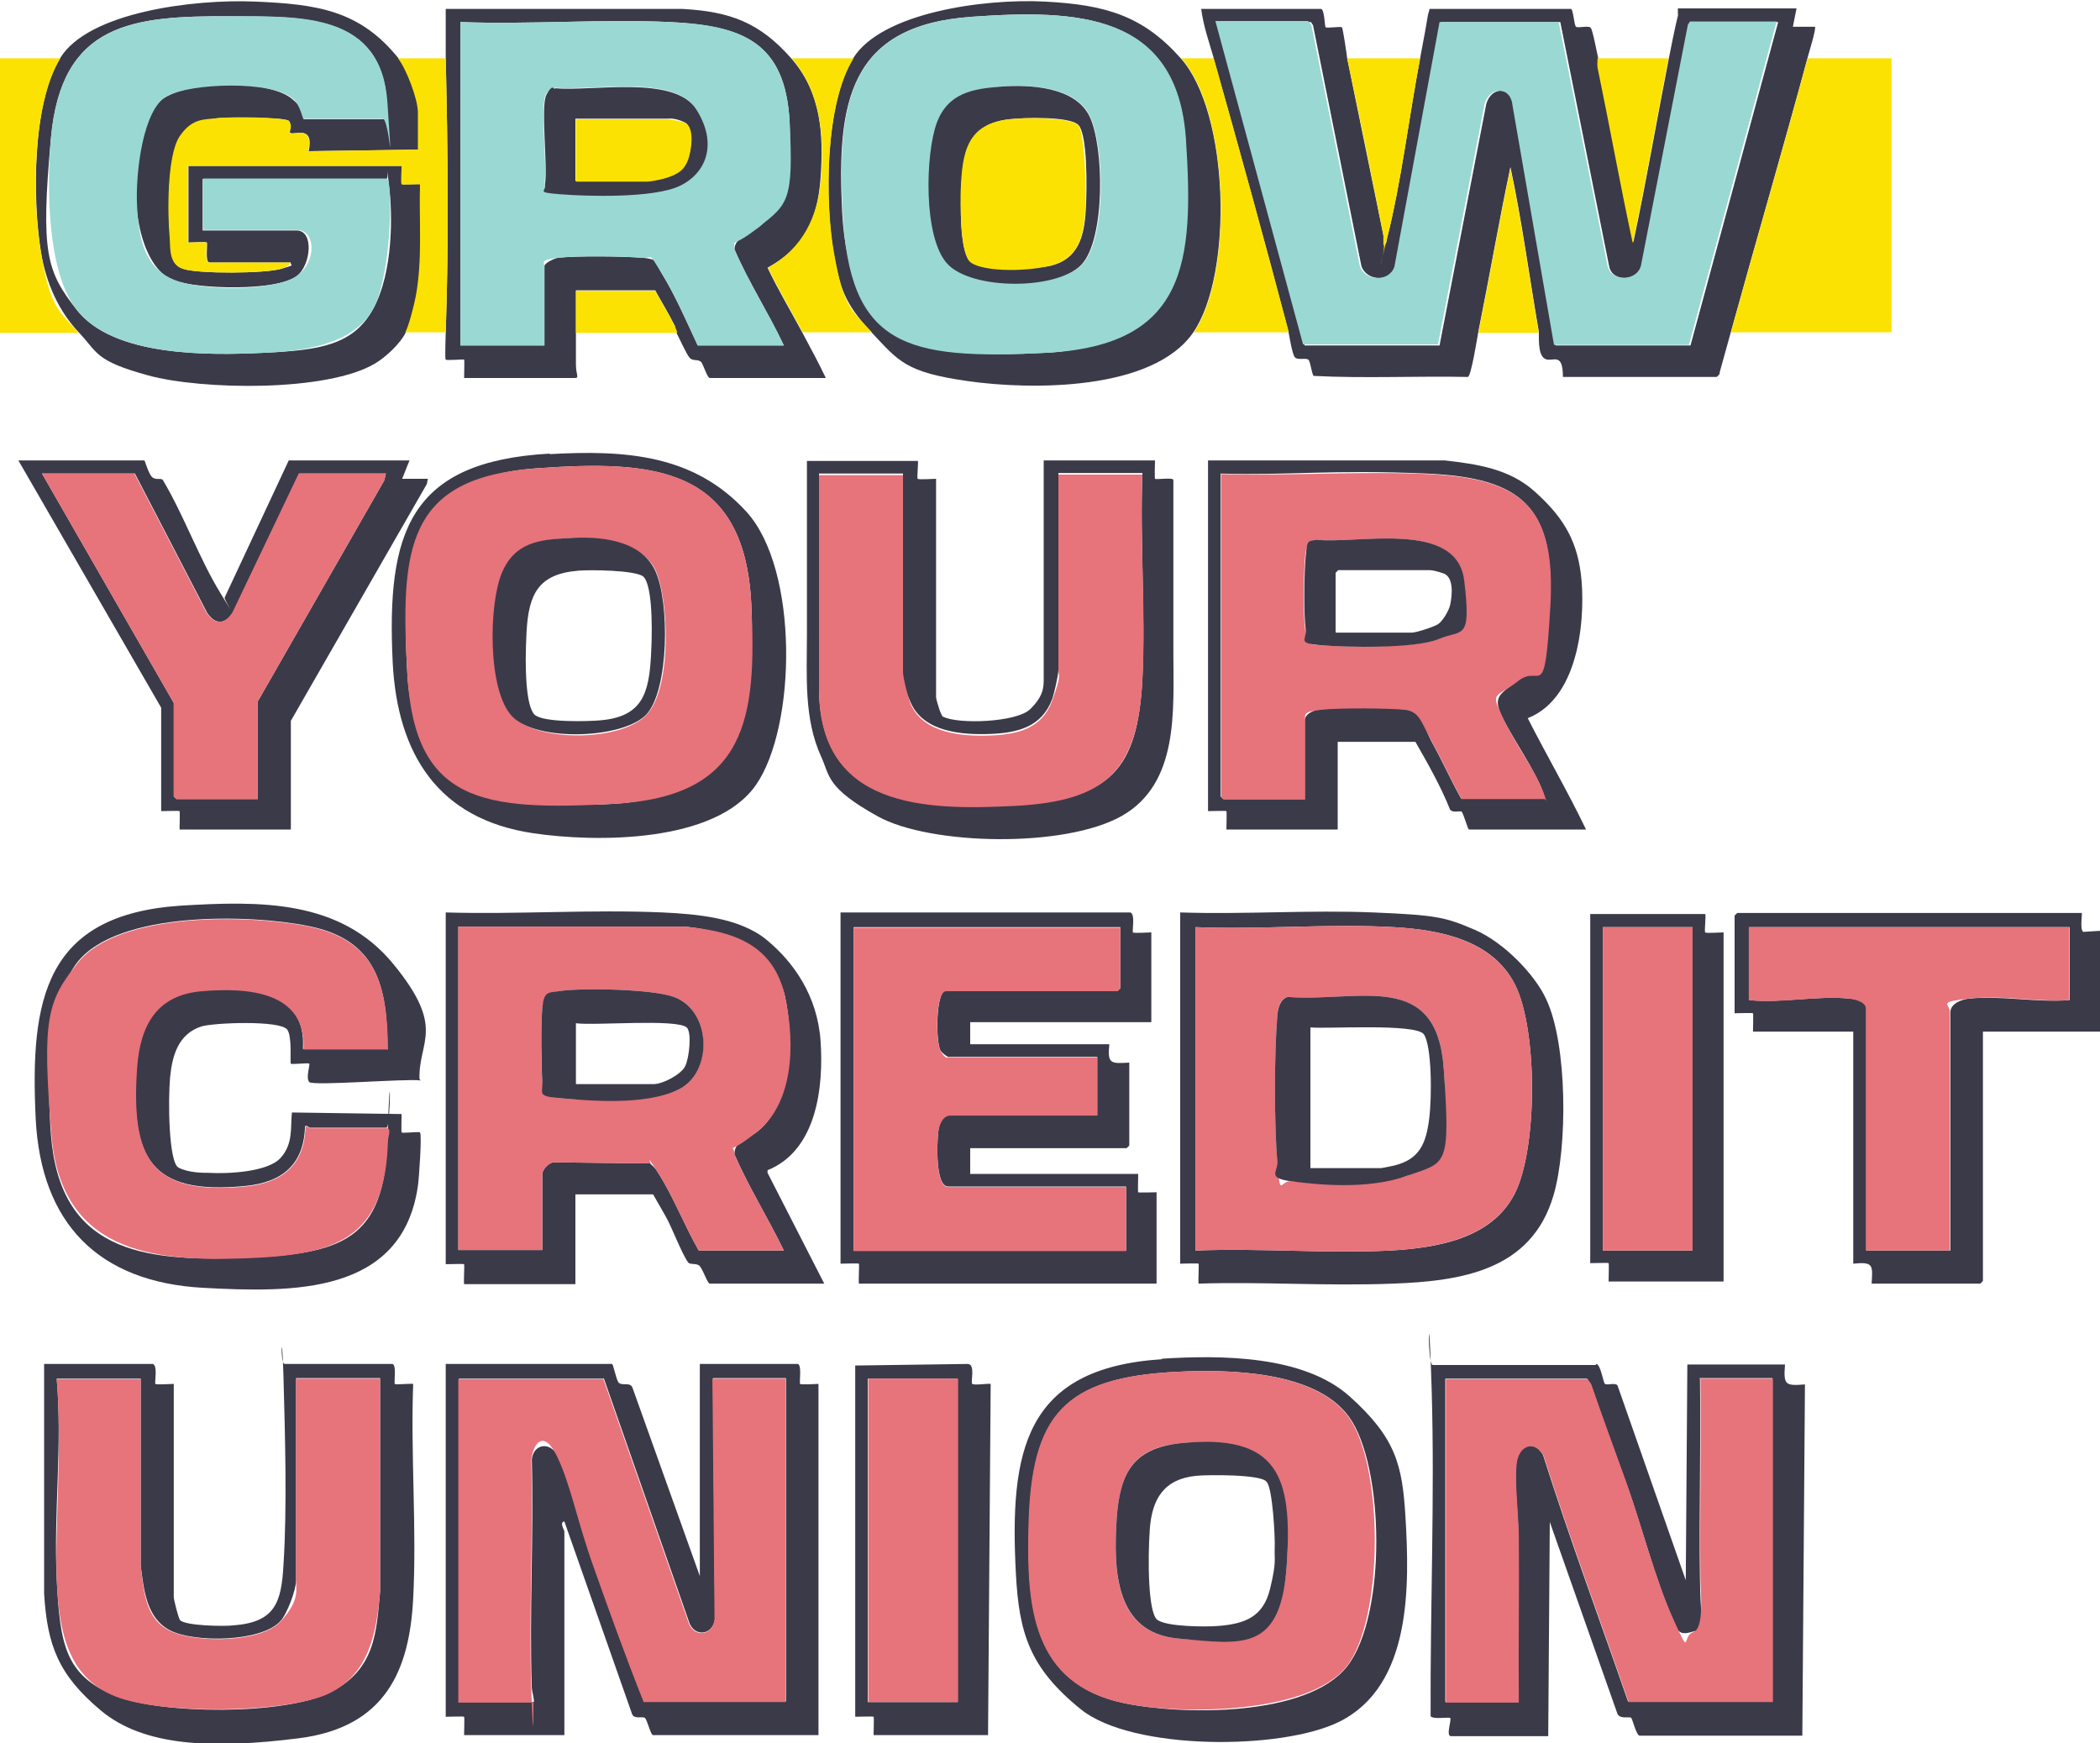
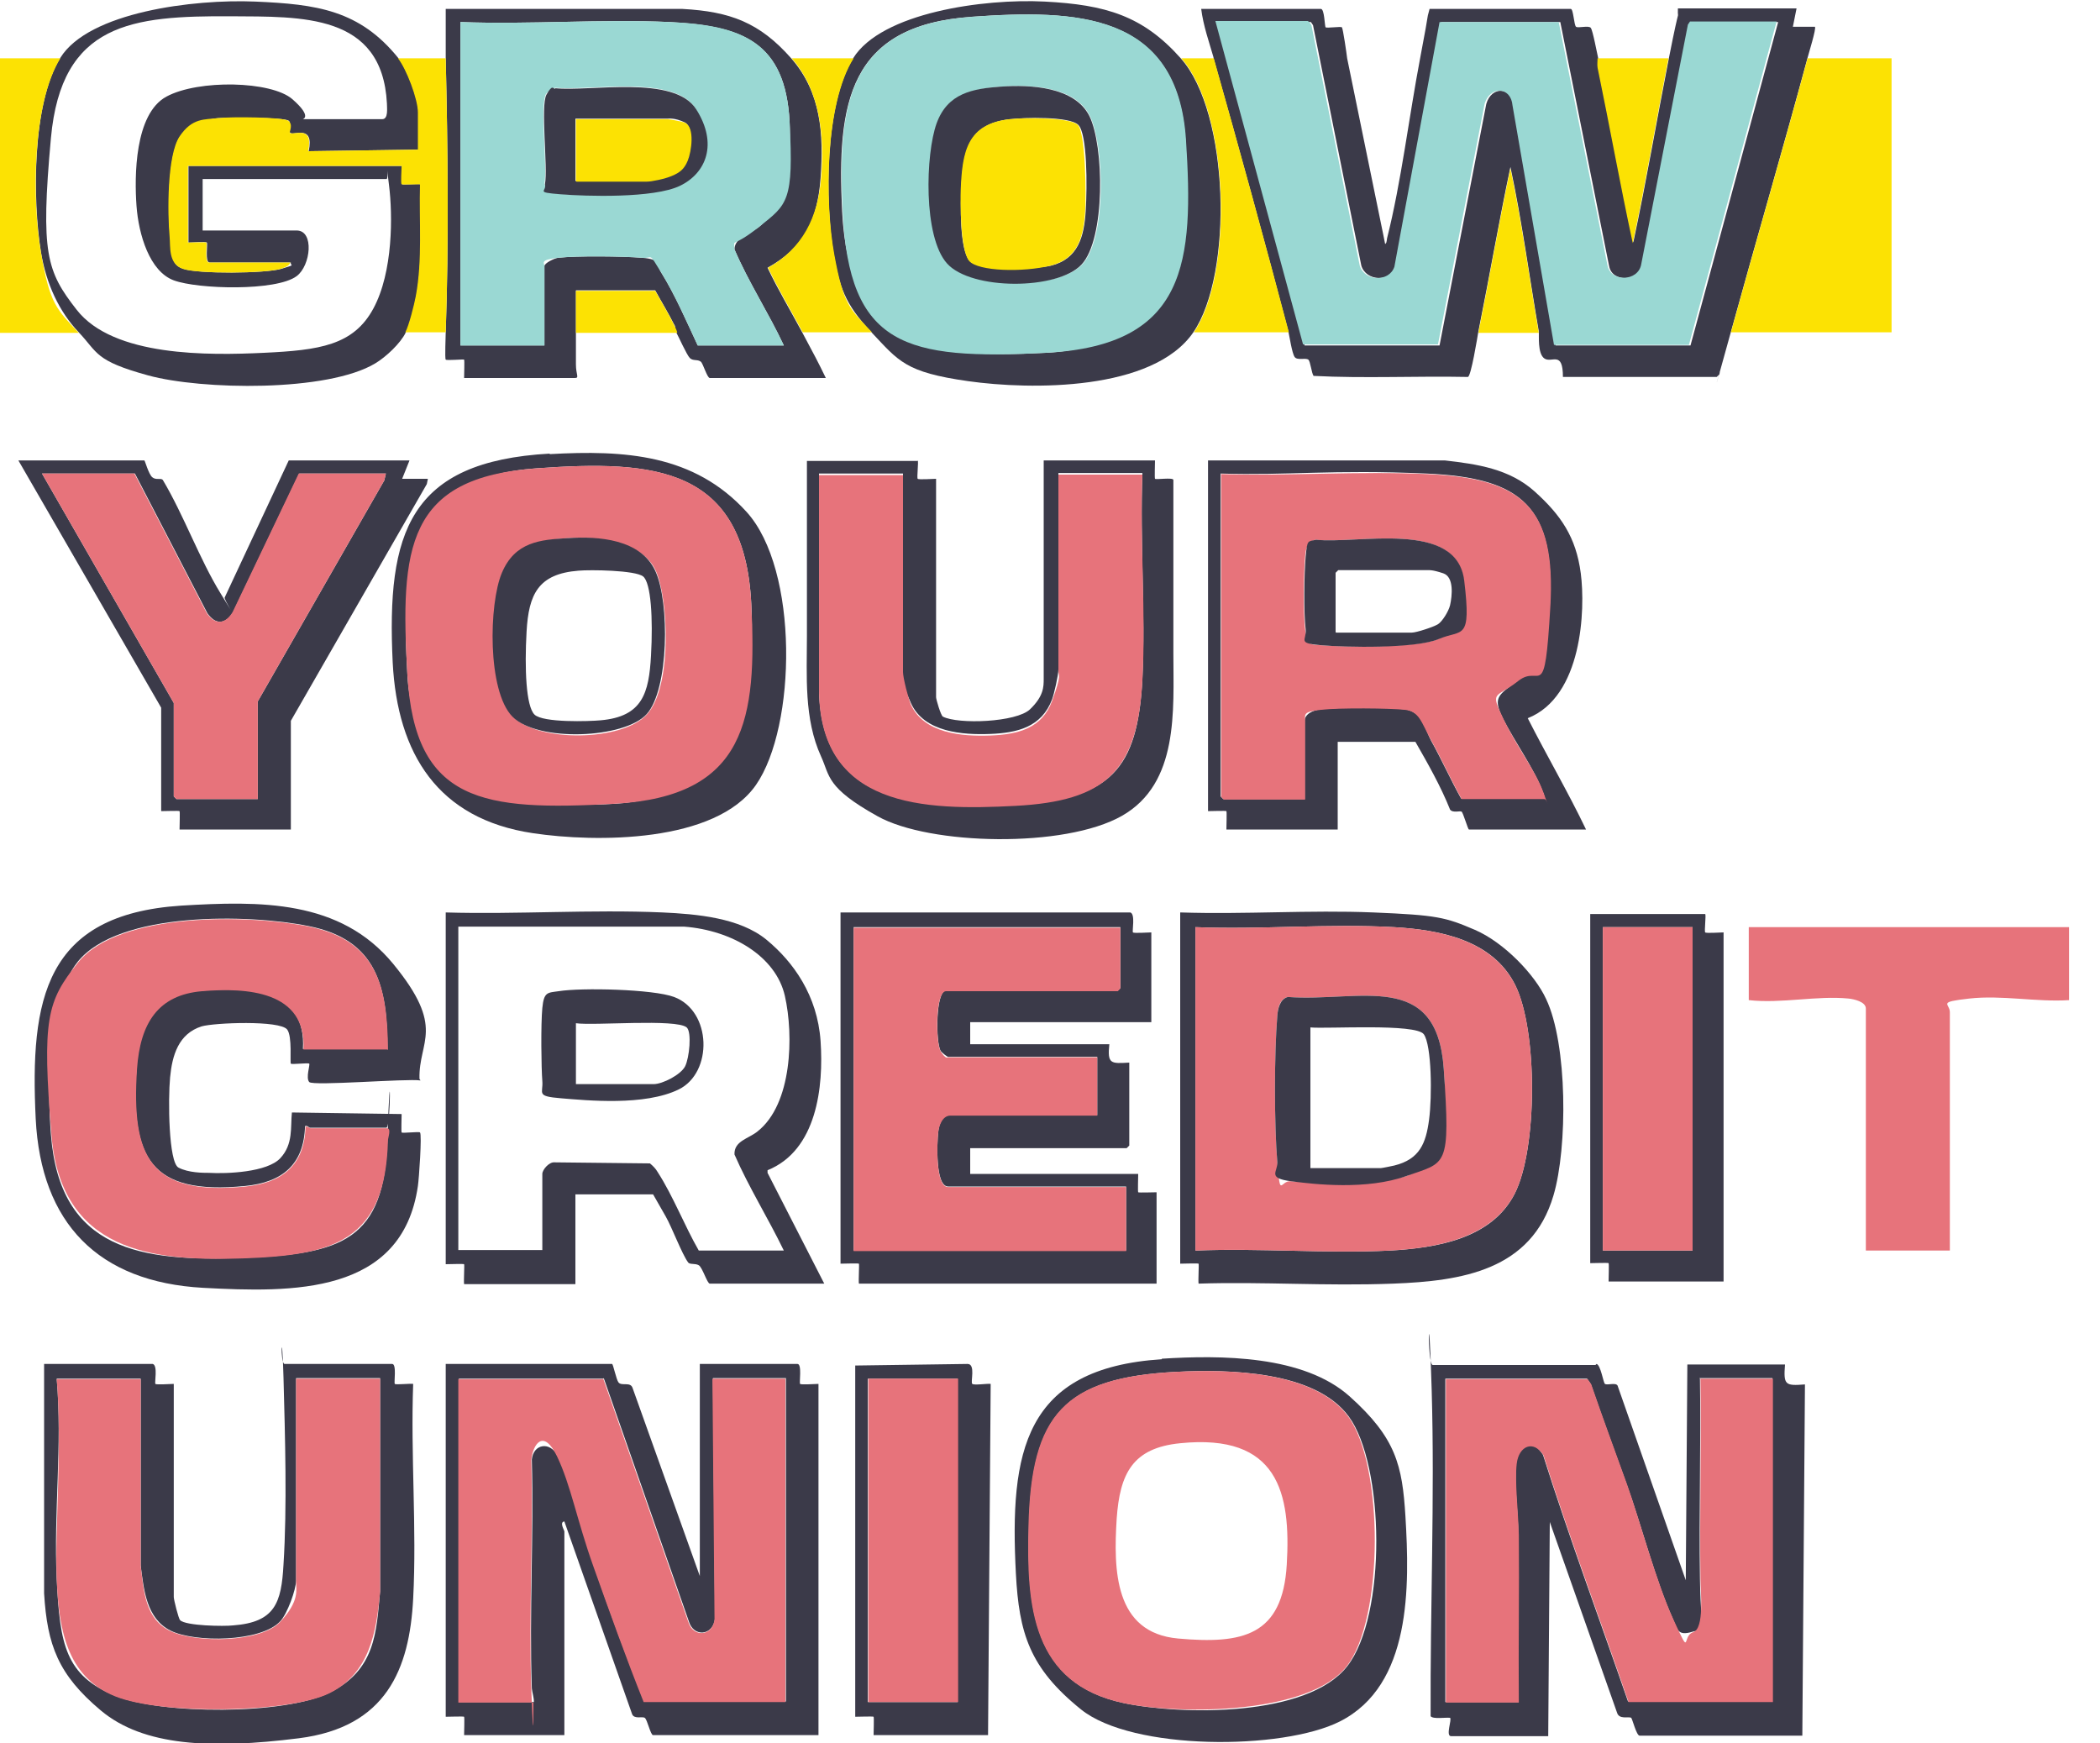
<svg xmlns="http://www.w3.org/2000/svg" id="Layer_1" version="1.1" viewBox="0 0 400 332">
  <defs>
    <style> .st0 { fill: #3b3a49; } .st1 { fill: #e7737b; } .st2 { fill: #9ad8d3; } .st3 { fill: #fce203; } </style>
  </defs>
  <path class="st0" d="M231.2,11.1c-.9-3.1-2-6.2-2.4-9.4h22.8c.7,0,.7,3.3.9,3.5s2.9-.2,3.1,0,.9,5,1,5.9c2.3,11.2,4.6,22.5,6.9,33.7s.1,1.2,0,1.8c.7-.1.6-.7.7-1.2,2.7-10.7,4.2-23.3,6.3-34.3s1-6.3,1.8-9.4h26.9c.5,0,.6,3.1,1,3.4s2.4-.3,2.8.2,1.2,4.9,1.4,5.7,0,1.2,0,1.8c2.3,11.1,4.3,22.3,6.7,33.4,2.5-11.7,4.5-23.5,6.8-35.2s1.6-6.2,1.7-9.4h22.6l-.7,3.5h4.2c.3.3-1.2,5.1-1.4,5.9-4.7,17.4-9.8,34.8-14.6,52.2s-1.6,5.4-2.2,8.1l-.5.5h-29.3c0-5.1-2.1-2.6-3.5-3.5s-1-4.5-1.1-5.2c-1.8-10.4-3.2-21-5.4-31.3-2.2,10.4-4,20.9-6.1,31.3-.2,1.2-1.4,8.6-2,8.7-9.8-.2-19.7.3-29.4-.2-.4-.6-.6-2.8-1-3.1-.6-.4-2.1.2-2.6-.5s-1-4-1.2-4.9c-4.6-17.5-9.4-34.9-14.3-52.2ZM249.4,4.2h-17.6l16.7,61.6h25.7s8.9-46,8.9-46c1-3.5,4.9-3.3,5.3.4l7.9,45.6h25.7s16.7-61.6,16.7-61.6h-16.5l-.4.6-8.9,45.7c-.7,3.1-5.8,3.4-6.4.2l-9.3-46.5h-22.7c0,0-8.6,46.6-8.6,46.6-1,3-5.7,2.8-6.6-.2l-9.2-45.8-.4-.6Z" />
  <path class="st0" d="M116.6,259.8c.2.1.8,3,1.2,3.5.6.8,2.3-.2,2.7,1.1l12.8,35.8v-40.4h18.6c.9,0,.3,3.6.5,3.8s2.9,0,3.5,0v66.9h-31.5c-.5,0-1.1-3-1.6-3.3s-2,.3-2.4-.7l-12.9-36.7c-1,.1,0,1.7,0,1.9v38.8h-19.1c0-.6.1-3.4,0-3.5s-2.9,0-3.5,0v-67.2h31.7ZM114.9,262.6h-27.5v61.6h14.3c0-.9-.3-1.7-.4-2.6-.5-14.5.4-29.1,0-43.6.3-3,3.5-3.5,4.9-.7,2.7,5.4,4.8,14.8,6.9,20.9,3,8.7,6.2,17.4,9.6,25.9h27v-61.6h-13.9l.4,45.8c-.4,3.3-4.1,3.6-5,.5l-16.2-46.3Z" />
  <path class="st0" d="M304.1,259.8c.8.2,1.3,3.6,1.6,3.8.5.3,2-.3,2.4.3l13,37.1.3-41.1h18.6c-.3,3.9,0,4.1,3.8,3.8l-.5,66.9h-31c-.6,0-1.4-3.3-1.6-3.4-.5-.3-2.3.4-2.7-1l-12.8-36.3-.3,40.8h-18.5c-1.1,0,.2-3.2-.2-3.5-.9-.1-3.2.3-3.7-.3-.1-20.6.8-41.5.2-62.2s-.9-4.7.2-4.7h31ZM323.8,262.6c.2,12.7-.2,25.4,0,38.1s1.5,9.2-1.4,10.1-2.9-.5-3.7-2.3c-3.4-7.5-6-17.9-8.9-25.9s-4.6-12.6-6.8-19l-.7-1h-27v61.6h13.9c-.1-10.6.1-21.3,0-31.9,0-4.4-.8-9.1-.4-13.6s3.2-4.6,5.1-1.6c5,15.8,10.8,31.4,16.2,47h27.5v-61.6h-13.9Z" />
  <path class="st0" d="M75.9,11.1c1.6,2,3.8,7.7,3.8,10.3v7.1l-20.9.3c1.1-5.2-2.9-2.9-3.5-3.5s.3-1.8-.3-2.3c-1-.7-11.5-.6-13.4-.5s-5.8,1.3-7.3,3.5c-2.4,3.6-2.3,14.5-1.9,19s.5,5.5,2.5,6.2c2.8,1,15.7.9,18.7,0s1.6-.5,1.8-1.2h-15.5c-.9,0-.3-3.6-.5-3.8s-2.9,0-3.5,0v-14.6h40.7c0,.6-.1,3.4,0,3.5s2.9-.1,3.5,0c-.2,7.1.5,14.4-.8,21.3s-1.3,5.5-2,6.9c-1,2.1-3.8,4.7-5.8,5.9-9.1,5.5-33.1,5.1-43.3,2.3s-9.5-4.3-13.2-8.2-6.2-9.2-7.2-15.3c-1.6-9.9-1.7-28.3,3.7-37S36.9-.2,48.6.3s19.9,1.6,27.3,10.8ZM73.6,34.1h-35v9.8h17.9c3.4,0,2.7,6.7,0,8.7-3.9,2.9-18.8,2.5-23.4.8s-6.7-8.7-7.1-14.2-.4-17.5,5.7-20.8,20-3,24,.5,1.8,3.8,2,3.8h15.1c1.2,0,.9-2.1.9-3C72.8,2.5,57.4,3.2,44,3.1c-18.8-.1-32.3,1.2-34.3,23.2s-.8,25.4,4.9,32.7c7,9,25.2,8.7,35.7,8.2s17-1.4,20.8-8.4,3.7-17.9,3-23.5,0-1.1-.5-1.2Z" />
  <path class="st0" d="M215.3,173.8c1,.3.3,3.6.5,3.8s2.9,0,3.5,0v17.1h-34.5v4.2h26.5c-.4,3.8.3,3.7,3.8,3.5v15.8s-.5.5-.5.5h-29.8v4.9h32c0,.6-.1,3.4,0,3.5s2.9,0,3.5,0v17.4h-56.7c-.1-.6.1-3.7,0-3.8s-2.9,0-3.5,0v-66.9h55.2ZM213.4,176.6h-50.8v61.6h51.9v-12.2h-33.9c-2.5,0-2.1-8.5-1.9-10.3s.8-3.3,2.3-3.3h28v-11.1h-28.4c-.2,0-1.2-.8-1.4-1.1-1-1.5-1-11.5,1-11.5h32.7s.5-.5.5-.5v-11.7Z" />
  <path class="st0" d="M80.1,205.8c-2.6-.4-20.5,1.1-21.2.3s.2-3.3,0-3.5-3.3.2-3.5,0c-.2-.2.3-5.2-.7-6.5-1.4-1.8-13.9-1.3-16.3-.6-4.4,1.4-5.6,5.5-6,9.7s-.3,16.2,1.6,17.2,4.7,1,5.8,1c3.4.2,11.1-.1,13.6-2.8s1.9-5.9,2.2-8.7l20.9.3c0,.6-.1,3.3,0,3.5s3.3-.2,3.5,0c.4.4-.2,8.9-.4,10.2-3,20.8-24,20.3-40.9,19.4-20-1.1-30.9-12.3-31.9-32.2-1.1-22.7,1.7-38.9,27.7-40.6,15-.9,30.3-1.2,40.4,11.1s4.8,14.6,5,21.9ZM73.8,199.9c0-12-2-20.9-15-23.5-11.2-2.3-36.2-2.9-44,6.8-5.9,7.4-5.8,23.8-5.1,32.9,1.7,22.2,17.3,24.2,36.4,23.5s27.1-3.3,27.7-22.5.7-2.3-.2-2.3h-14.6c-.1,0-.5-.5-.9-.3-.2,7.3-4.3,10.7-11.4,11.4-18.2,1.8-21.8-5.5-20.7-22.4s2.9-14,12.4-14.8,20,0,19.3,11.1h16Z" />
  <path class="st0" d="M29.1,259.8c1,.3.3,3.6.5,3.8s2.9,0,3.5,0v40.6c0,.5.9,4.1,1.2,4.4,1.1,1.1,8.4,1.2,10.1,1,8-.6,9.2-4.3,9.6-11.6.7-11,.3-24.4,0-35.6s-.7-2.6.2-2.6h20.5c.9,0,.3,3.6.5,3.8s2.9-.1,3.5,0c-.5,13.5.7,27.5,0,40.9s-5.1,24.5-21.8,26.6-29.6,1.5-37.7-5.3-10.2-12.4-10.8-22.3v-43.7s20.7,0,20.7,0ZM26.8,262.6H10.8c1.1,12.7-.6,25.4,0,38.1s1.7,18.4,11.1,22.3c8.9,3.6,32.2,3.7,40.9-.6s8.9-11.5,9.6-19.3v-40.6h-16v38.5c0,1.8-1.7,6.4-3,7.8-3.7,4-16.3,4.1-20.9,1.8s-5.1-7.7-5.7-12.4v-35.7Z" />
  <path class="st0" d="M174.8,87.7c.2.2-.2,3.3,0,3.5s2.9,0,3.5,0v41.6c0,.4.9,3.5,1.3,3.7,2.9,1.5,14,1.1,16.6-1.4s2.6-4.3,2.6-5.8v-41.6h21.2c0,.6-.1,3.3,0,3.5.2.2,3.4-.3,3.5.2,0,11,0,22,0,33.1,0,10.8,1.1,24.7-9.8,30.9s-36.6,5.6-46.5.1-9.1-7.7-10.8-11.4c-3.3-7.2-2.7-15.4-2.7-23,0-11.1,0-22.2,0-33.3h21.2ZM172,90.2h-16v40.2c-.2,23.4,19.3,23.7,37.4,22.8s23.3-6.6,24.2-23.9c.6-12.9-.5-26.3,0-39.2h-16v37.4c0,1.1-.8,4.6-1.2,5.7-2,5.3-6.6,6.4-11.8,6.6s-12.6-.3-15.1-5.9-1.5-5-1.5-6.2v-37.8Z" />
  <path class="st3" d="M344.3,11.1h16v52.2h-30.6c4.8-17.4,9.9-34.8,14.6-52.2Z" />
  <path class="st0" d="M84.9,173.8c13.6.4,27.7-.6,41.3,0,6.5.3,14.7,1,19.8,5.2s9.7,10.6,10.3,19.3-.7,20.8-10.1,24.6v.5s10.8,21.1,10.8,21.1h-21.8c-.5,0-1.4-3.1-2.1-3.5s-1.6-.1-2-.5c-1.2-1.6-3.1-6.7-4.3-8.8s-1.6-2.8-2.4-4.2h-14.8v17.1h-21.2c-.1-.6.1-3.7,0-3.8s-2.9,0-3.5,0v-66.9ZM149.3,238.2c-3-6.2-6.7-12.1-9.4-18.3-.1-2.6,2.7-3,4.4-4.4,6.6-5.2,6.9-18.3,5.2-25.8s-10-12.5-19.2-13.2h-43s0,61.6,0,61.6h16v-14.5c0-.8,1.3-2.3,2.3-2.2l18.2.2c.6.5,1.1,1,1.5,1.7,2.9,4.5,5.1,10.2,7.8,14.9h16.2Z" />
  <path class="st0" d="M150.7,11.1c5.7,6.5,6.2,14.4,5.6,22.8s-3.4,13.4-10.1,17.1c2,4.2,4.4,8.2,6.6,12.3s3.1,5.8,4.5,8.7h-22.1c-.5,0-1.3-2.8-1.7-3.1-.6-.5-1.5-.1-2.1-.7s-2.2-4.2-2.6-4.9,0-1-.4-1.5c-1.1-2.2-2.4-4.3-3.6-6.5h-15.1c0,2.7,0,5.3,0,8s0,4.1,0,6.1.7,2.6-.2,2.6h-21.1c0-.6.1-3.4,0-3.5s-3.3.2-3.5,0,0-4.5,0-5.2c.6-17.3.4-34.9,0-52.2,0-3.1,0-6.3,0-9.4h45.1c9.1.5,14.7,2.6,20.7,9.4ZM149.3,65.8c-2.9-6.2-6.7-12-9.4-18.3,0-2.3,3.2-3.1,4.7-4.3,5.4-4.4,6.1-13.6,5.8-20-.8-15.2-9-18.3-22.8-19-13.1-.6-26.7.5-39.9,0v61.6h16v-15.1c0-.6,1.9-1.5,2.6-1.6,3.6-.4,12.3-.3,16,0s2.6,1.2,3.7,2.9c2.6,4.2,4.8,9.3,6.9,13.8h16.4Z" />
  <path class="st0" d="M230.1,87.7h45.1c6.2.7,12.3,1.6,17.1,5.9,5,4.5,7.9,8.7,8.8,15.6s.3,23.5-10.1,27.6c3.6,7.1,7.7,14.1,11.1,21.2h-22.3c-.2,0-1.1-3.2-1.4-3.4s-1.7.3-2.2-.4c-1.8-4.5-4.2-8.7-6.6-12.9h-14.8v16.7h-21.2c0-.6.1-3.4,0-3.5s-2.9,0-3.5,0v-66.9ZM294.2,152.2c0-.5-.1-.9-.3-1.3-1.5-4.2-5.5-9.8-7.6-14s-.8-4.5,2.8-7.3,5.8-8.8,6.1-14.1c1.1-18.9-5.2-24.5-23.5-25.3s-26.2.4-39.2,0v61.5s.5.5.5.5h15.5v-14.8c0-1.5,1.7-2.1,3-2.3,3.5-.4,12.5-.4,16,0s3.9,3.8,5.1,6c2,3.6,3.7,7.4,5.7,11h15.8Z" />
-   <path class="st0" d="M396.5,173.8c.2.2-.4,3.2.3,3.7l3.2-.2v19.2h-22.3v47.5s-.5.5-.5.5h-20.7c.2-3.5.4-4.2-3.5-3.8v-44.2h-19.1c0-.6.1-3.4,0-3.5s-2.9,0-3.5,0v-18.6s.5-.5.5-.5h65.6ZM394.1,176.6h-60.9v13.9c6.1.6,13-.9,19-.3s3.3.6,3.3,1.9v46.1h16v-45.4c0-1.7,2.3-2.5,3.7-2.6,6.1-.6,12.8.8,19,.3v-13.9Z" />
  <path class="st0" d="M27.5,87.7c.1,0,.8,2.6,1.5,3.2s1.6.1,2,.5c4,6.7,7,15.1,11,21.6s.5,1,.8.8l12.2-26.1h23l-1.4,3.5h4.9l-.2,1-25.9,45.1v20.7h-21.2c0-.6.1-3.4,0-3.5s-2.9,0-3.5,0v-19.7L3.5,87.7h24ZM73.5,90.2h-16.5l-12.6,26.4c-1.4,2.3-3.3,2.5-4.9.2l-13.8-26.6H8l25.1,43.7v17.8s.5.5.5.5h15.5v-18.6l24.1-42.1.3-1.3Z" />
  <path class="st0" d="M224.9,173.8c12.2.4,24.6-.5,36.7,0s13.7.9,19.3,3.3,11.5,8.6,13.6,13.2c4.1,8.6,4.1,28.3,1.4,37.4-4.2,14.3-17.5,16.3-30.5,16.8s-24.8-.4-37.1,0c-.1-.6.1-3.7,0-3.8s-2.9,0-3.5,0v-66.9ZM227.7,238.2c12.2-.5,24.9.6,37.1,0,8.8-.5,19.3-2.2,23.7-10.8,4.4-8.6,4.4-31.2.1-39.8s-14.4-10.5-23.1-11c-12.4-.7-25.3.5-37.8,0v61.6Z" />
  <path class="st0" d="M104.7,86.5c14.3-.8,27.5,0,37.5,11s9.5,40.9,1.8,52-30.5,11-42.5,9.2c-18.1-2.7-25.8-15.1-26.7-32.5-1.2-24.8,3.1-38.3,29.9-39.8ZM102.3,89.2c-24.9,1.7-25.9,18.2-24.7,39.4s19,25.7,39.5,24.5,27.1-16.3,26-38.1c-1.3-26.1-18.5-27.4-40.8-25.8Z" />
  <path class="st0" d="M224.9,11.1c9.3,10.4,10,41.1,2.4,52.2-7.7,11.2-30.9,11-42.9,9.3s-13.2-3.8-18.4-9.3-6.1-8.8-7.2-14.9c-1.7-10-1.7-28.6,3.7-37.3S187.4-.3,199,.3s18.7,2.7,25.9,10.8ZM185.1,3.2c-23.5,1.6-25.7,16.5-24.7,37,1.3,25.8,15.9,28.2,38.8,27s28.1-17.3,26.6-40.6c-1.6-24.3-20.9-24.8-40.8-23.4Z" />
  <path class="st0" d="M221.3,258.8c11.2-.7,27-.7,35.8,7.2s10,13.1,10.6,22.8c.8,13.3,1.2,32.2-12.5,39.1-10.9,5.5-39.5,5.6-49.3-2.3s-11.8-14.5-12.4-25.9c-1.2-23.1,1.5-39.1,27.8-40.8ZM224.1,261.3c-21.3,1.1-27.6,8.1-28.1,29.3-.4,15.3.6,30.1,18.1,33.8,10.9,2.3,34.9,2.7,42.5-7s7.1-38.4.3-47.6c-6.4-8.7-22.9-9-32.7-8.5Z" />
  <path class="st0" d="M162.9,260.1l21.4-.3c1.6,0,.5,3.5.9,3.8s2.9-.1,3.5,0l-.5,66.9h-21.8c0-.6.1-3.4,0-3.5s-2.9,0-3.5,0v-66.9ZM182.4,262.6h-17.1v61.6h17.1v-61.6Z" />
  <path class="st0" d="M324.8,174.1c.2.2-.2,3.3,0,3.5s2.9,0,3.5,0v66.5h-21.9c0-.6.1-3.4,0-3.5s-2.9,0-3.5,0v-66.5h21.9ZM322.4,176.6h-17.1v61.6h17.1v-61.6Z" />
  <path class="st3" d="M84.9,11.1c.4,17.3.6,34.9,0,52.2h-7.7c.7-1.3,1.7-5.3,2-6.9,1.3-7,.6-14.3.8-21.3-.6,0-3.3.1-3.5,0s0-2.9,0-3.5h-40.7v14.6c.6,0,3.3-.1,3.5,0s-.4,3.8.5,3.8h15.5c-.2.7-1.2,1-1.8,1.2-3,.9-15.9,1-18.7,0s-2.3-4.2-2.5-6.2c-.4-4.4-.5-15.4,1.9-19s4.8-3.2,7.3-3.5,12.4-.2,13.4.5.2,2.1.3,2.3c.6.6,4.6-1.7,3.5,3.5l20.9-.3v-7.1c0-2.5-2.2-8.3-3.8-10.3h9.1Z" />
  <path class="st3" d="M11.5,11.1c-5.4,8.7-5.4,27.1-3.7,37s3,10.8,7.2,15.3H0V11.1h11.5Z" />
  <path class="st3" d="M231.2,11.1c4.9,17.4,9.7,34.8,14.3,52.2h-18.1c7.6-11.1,6.8-41.9-2.4-52.2h6.3Z" />
  <path class="st3" d="M162.6,11.1c-5.5,8.7-5.5,27.4-3.7,37.3s3,10.4,7.2,14.9h-13.2c-2.2-4.1-4.6-8.1-6.6-12.3,6.6-3.7,9.5-9.7,10.1-17.1s.1-16.3-5.6-22.8h11.8Z" />
-   <path class="st3" d="M270.5,11.1c-2.1,11-3.6,23.7-6.3,34.3s0,1.1-.7,1.2c0-.6,0-1.2,0-1.8-2.2-11.2-4.5-22.5-6.9-33.7h13.9Z" />
  <path class="st3" d="M317.8,11.1c-2.3,11.7-4.3,23.5-6.8,35.2-2.4-11.1-4.4-22.3-6.7-33.4-.1-.6,0-1.3,0-1.8h13.6Z" />
  <path class="st3" d="M293.1,63.4h-11.5c2.1-10.4,3.9-20.9,6.1-31.3,2.2,10.4,3.6,20.9,5.4,31.3Z" />
  <path class="st3" d="M128.8,63.4h-19.1c0-2.7,0-5.3,0-8h15.1c1.2,2.1,2.5,4.3,3.6,6.5s.3,1.3.4,1.5Z" />
  <path class="st2" d="M249.4,4.2l.4.6,9.2,45.8c.9,3,5.6,3.2,6.6.2l8.6-46.6h22.7c0,0,9.3,46.4,9.3,46.4.7,3.2,5.8,3,6.4-.2l8.9-45.7.4-.6h16.5l-16.7,61.6h-25.7s-7.9-45.6-7.9-45.6c-.3-3.6-4.2-3.8-5.3-.4l-8.9,45.9h-25.7s-16.7-61.6-16.7-61.6h17.6Z" />
  <path class="st1" d="M114.9,262.6l16.2,46.3c.9,3.1,4.7,2.8,5-.5l-.4-45.8h13.9v61.6h-27c-3.4-8.5-6.5-17.2-9.6-25.9s-4.3-15.5-6.9-20.9-4.6-2.3-4.9.7c.4,14.5-.5,29.1,0,43.6s.4,1.7.4,2.6h-14.3v-61.6h27.5Z" />
  <path class="st1" d="M323.8,262.6h13.9v61.6h-27.5c-5.4-15.7-11.2-31.2-16.2-47-1.9-3-4.7-1.8-5.1,1.6s.3,9.2.4,13.6c.1,10.6-.1,21.3,0,31.9h-13.9v-61.6h27l.7,1c2.2,6.4,4.5,12.6,6.8,19s5.5,18.5,8.9,25.9,1.5,3,3.7,2.3,1.4-7.8,1.4-10.1c-.2-12.7.2-25.4,0-38.1Z" />
-   <path class="st2" d="M73.6,34.1c.5.1.5.8.5,1.2.7,5.6-.3,18.6-3,23.5-3.8,7-13.7,8.1-20.8,8.4-10.5.5-28.6.8-35.7-8.2-5.7-7.3-5.7-23.7-4.9-32.7C11.7,4.3,25.2,3,44,3.1c13.4,0,28.7-.7,29.8,16.5s.4,3-.9,3h-15.1c-.2,0-.6-2.6-2-3.8-4-3.5-19.4-3-24-.5s-6,14.7-5.7,20.8,1.3,11.9,7.1,14.2,19.5,2.1,23.4-.8,3.4-8.7,0-8.7h-17.9v-9.8h35Z" />
  <path class="st1" d="M213.4,176.6v11.7s-.5.5-.5.5h-32.7c-2.1,0-2,10-1,11.5s1.2,1.1,1.4,1.1h28.4v11.1h-28c-1.5,0-2.2,2-2.3,3.3-.2,1.8-.6,10.3,1.9,10.3h33.9v12.2h-51.9v-61.6h50.8Z" />
  <path class="st1" d="M73.8,199.9h-16c.6-11.2-10.9-11.8-19.3-11.1s-11.8,6.1-12.4,14.8c-1.1,16.9,2.5,24.2,20.7,22.4,7-.7,11.2-4.1,11.4-11.4.4-.1.8.3.9.3h14.6c.9,0,.2,1.8.2,2.3-.5,19.2-10.3,21.9-27.7,22.5s-34.6-1.4-36.4-23.5-.9-25.5,5.1-32.9c7.8-9.7,32.8-9.1,44-6.8,13,2.7,14.9,11.5,15,23.5Z" />
  <path class="st1" d="M26.8,262.6v35.7c.6,4.7.8,10.1,5.7,12.4s17.2,2.2,20.9-1.8,3-6,3-7.8v-38.5h16v40.6c-.7,7.7-2,15.5-9.6,19.3s-32,4.2-40.9.6c-9.4-3.8-10.7-13.2-11.1-22.3s1.1-25.5,0-38.1h16Z" />
  <path class="st1" d="M172,90.2v37.8c0,1.1,1,5,1.5,6.2,2.5,5.5,9.7,6.1,15.1,5.9s9.9-1.4,11.8-6.6,1.2-4.7,1.2-5.7v-37.4h16c-.5,12.9.7,26.3,0,39.2-.9,17.3-7,23-24.2,23.9s-37.7.5-37.4-22.8v-40.2s16,0,16,0Z" />
-   <path class="st1" d="M149.3,238.2h-16.2c-2.7-4.7-4.9-10.4-7.8-14.9s-.9-1.2-1.5-1.7l-18.2-.2c-1,0-2.3,1.4-2.3,2.2v14.5h-16v-61.6h43c9.2.8,17,3.3,19.2,13.2s1.3,20.6-5.2,25.8-4.5,1.7-4.4,4.4c2.7,6.2,6.4,12.1,9.4,18.3ZM106.4,188.8c-2.1.3-2.8,1.1-3.1,3.2-.3,3.1-.3,10.8,0,13.9s1.3,3.1,3.6,3.3c4.9.5,18.2.4,22.4-1.7,6.5-3.2,6.2-15-.9-17.6-4-1.5-17.7-1.8-22-1.1Z" />
  <path class="st2" d="M149.3,65.8h-16.4c-2.1-4.5-4.3-9.6-6.9-13.8s-1.5-2.7-3.7-2.9c-3.7-.3-12.4-.4-16,0s-2.6,1-2.6,1.6v15.1h-16V4.2c13.2.5,26.8-.6,39.9,0,13.8.6,22,3.8,22.8,19s-.4,15.7-5.8,20-4.8,2-4.7,4.3c2.7,6.3,6.5,12.1,9.4,18.3ZM105.7,16.8c-.5.1-1.4.7-1.7,1.1-1.2,2.1.3,13.9-.3,17.1.4,1.4,1.6,1.8,2.9,1.9,4.9.5,18.7.5,22.8-1.6s5.8-10.2,3.1-14.6c-4.1-6.6-20.1-3.3-26.9-4Z" />
  <path class="st1" d="M294.2,152.2h-15.8c-2-3.6-3.7-7.4-5.7-11s-2.3-5.7-5.1-6-12.5-.4-16,0-3,.8-3,2.3v14.8h-15.5s-.5-.5-.5-.5v-61.5c12.9.4,26.3-.6,39.2,0,18.3.8,24.6,6.4,23.5,25.3s-1.8,10.7-6.1,14.1-5.5,1.7-2.8,7.3,6.1,9.8,7.6,14,.4.8.3,1.3ZM250.6,102.8c-1.6.4-1.9,1.7-2,3.2-.3,3.3-.4,10.7,0,13.9s.9,2.8,2.9,3c4.6.4,18.6.5,22.5-1.2s5.3-6.7,4.8-11.1c-1.4-11.7-20.3-6.9-28.3-7.8Z" />
  <path class="st1" d="M394.1,176.6v13.9c-6.2.4-12.8-1-19-.3s-3.7.9-3.7,2.6v45.4h-16v-46.1c0-1.3-2.3-1.8-3.3-1.9-6-.6-12.8,1-19,.3v-13.9h60.9Z" />
  <path class="st1" d="M73.5,90.2l-.3,1.3-24.1,42.1v18.6h-15.5s-.5-.5-.5-.5v-17.8l-25.1-43.7h17.6l13.8,26.6c1.6,2.3,3.5,2.1,4.9-.2l12.6-26.4h16.5Z" />
  <path class="st1" d="M227.7,238.2v-61.6c12.4.5,25.4-.7,37.8,0,8.8.5,18.8,2.5,23.1,11s4.3,31.2-.1,39.8c-4.4,8.5-14.9,10.3-23.7,10.8-12.2.6-24.9-.5-37.1,0ZM245.3,189.9c-1.6.4-1.9,2.2-2,3.6-.6,7.1-.6,20.8,0,27.9s.5,3.4,2.6,3.6c4.5.5,17.9.4,22-1,7.6-2.7,7.6-13.6,7.1-20.4-1.3-19-16-12.7-29.7-13.7Z" />
  <path class="st1" d="M102.3,89.2c22.4-1.6,39.5-.3,40.8,25.8,1.1,21.9-.9,36.7-26,38.1s-38.1-.2-39.5-24.5-.2-37.7,24.7-39.4ZM108.2,102.5c-5.2.3-10.3,1.4-12.5,6.6s-2.7,22.5,2,27.4,20.9,4.8,25.6-.5,4.1-21.8,1.6-27.3-10.8-6.5-16.6-6.2Z" />
  <path class="st2" d="M185.1,3.2c19.9-1.4,39.2-.9,40.8,23.4,1.5,23.2.3,39.2-26.6,40.6s-37.6-1.2-38.8-27c-1-20.6,1.1-35.4,24.7-37ZM190.7,16.5c-5.3.4-10.2,1.5-12.2,7s-2.4,22,2,26.7,20.9,5.1,25.6.2,4.3-22.6,1.5-28.3-11.4-6-16.8-5.6Z" />
  <path class="st1" d="M224.1,261.3c9.8-.5,26.3-.2,32.7,8.5,6.8,9.3,6.8,38.5-.3,47.6s-31.6,9.3-42.5,7c-17.5-3.7-18.5-18.5-18.1-33.8.5-21.2,6.8-28.2,28.1-29.3ZM224.8,274.9c-9.1.9-11.5,5.8-12.1,14.4-.6,9.7-.5,21.7,11.7,22.8,12.3,1.1,19.9-.5,20.7-14.1s-1.6-25-20.3-23.1Z" />
  <rect class="st1" x="165.4" y="262.6" width="17.1" height="61.6" />
  <rect class="st1" x="305.3" y="176.6" width="17.1" height="61.6" />
  <path class="st0" d="M106.4,188.8c4.3-.7,18-.4,22,1.1,7.2,2.7,7.4,14.4.9,17.6s-17.5,2.1-22.4,1.7-3.4-.9-3.6-3.3-.3-10.8,0-13.9,1-2.9,3.1-3.2ZM109.7,195v11.5h14.8c1.7,0,5.2-1.8,6-3.4s1.3-6.5.3-7.4c-2-1.7-17.7-.3-21.1-.8Z" />
  <path class="st0" d="M105.7,16.8c6.8.7,22.7-2.6,26.9,4s1.9,12.2-3.1,14.6-17.9,2-22.8,1.6-2.5-.5-2.9-1.9c.6-3.2-.9-15,.3-17.1s1.2-1,1.7-1.1ZM109.7,34.5h13.4c.9,0,3.9-.7,4.8-1.1,1.4-.6,2.4-1.5,3-2.9s1.4-6.3-.5-7.2-3-.7-3.2-.7h-17.6v11.8Z" />
  <path class="st0" d="M250.6,102.8c7.9.9,26.9-3.9,28.3,7.8s-.4,9.2-4.8,11.1-17.9,1.6-22.5,1.2-2.7-.9-2.9-3c-.4-3.2-.3-10.6,0-13.9s.4-2.8,2-3.2ZM254.5,120.5h14.4c.9,0,4.2-1.1,5-1.6s2-2.4,2.3-3.6c.4-1.8.8-5.4-1.3-6.1s-2.7-.6-2.9-.6h-17.1s-.5.5-.5.5v11.3Z" />
  <path class="st0" d="M245.3,189.9c13.7,1,28.4-5.3,29.7,13.7s.5,17.7-7.1,20.4-17.4,1.6-22,1-2.5-1.8-2.6-3.6c-.6-7.1-.6-20.8,0-27.9.1-1.4.5-3.2,2-3.6ZM249.6,195.7v26.8h13.4c.2,0,2.2-.4,2.6-.5,4.8-1.2,6-4.2,6.6-8.7s.5-14.2-1-16.3-18.4-1-21.6-1.3Z" />
  <path class="st0" d="M108.2,102.5c5.8-.4,13.8.2,16.6,6.2s2.6,22.6-1.6,27.3-20.8,5.4-25.6.5-4.5-21.5-2-27.4,7.3-6.3,12.5-6.6ZM122.5,109.8c-1.5-1.2-10.1-1.3-12.3-1.1-7.7.6-9.5,4.5-9.9,11.6s-.1,14.2,1.5,15.8,10.5,1.3,12.6,1.1c8-.7,9.2-5.2,9.6-12.3s0-13.9-1.5-15.1Z" />
  <path class="st0" d="M190.7,16.5c5.5-.4,14,0,16.8,5.6s3.1,23.4-1.5,28.3-21,4.9-25.6-.2-4.1-20.9-2-26.7,6.9-6.6,12.2-7ZM192.4,22.7c-8.1.9-9,6.2-9.3,13.3s.2,12.1,1.6,13.7,12.8,1.6,15.5.9c5.2-1.3,6.3-5.6,6.6-10.4s.3-14.7-1.4-16.4-10.6-1.4-12.9-1.1Z" />
-   <path class="st0" d="M224.8,274.9c18.7-1.9,21.4,6.3,20.3,23.1s-8.4,15.2-20.7,14.1c-12.1-1.1-12.3-13.1-11.7-22.8.6-8.6,3-13.4,12.1-14.4ZM241.2,282.2c-1.1-1.4-11.2-1.3-13.3-1.1-6.2.6-8.5,4.4-8.9,10.3s-.3,15.7,1.4,17.1,9.6,1.4,11.7,1.2c5-.4,8.5-1.7,9.8-7s.8-5.7.9-7.8-.4-11.3-1.5-12.6Z" />
  <path class="st3" d="M109.7,34.5v-11.8h17.6c.2,0,2.9.5,3.2.7,1.9.9,1.2,5.5.5,7.2s-1.6,2.3-3,2.9-3.9,1.1-4.8,1.1h-13.4Z" />
  <path class="st3" d="M192.4,22.7c2.4-.3,11.4-.4,12.9,1.1s1.6,13.6,1.4,16.4c-.3,4.9-1.4,9.1-6.6,10.4s-13.8,1.1-15.5-.9-1.7-11.3-1.6-13.7c.3-7.1,1.2-12.4,9.3-13.3Z" />
</svg>